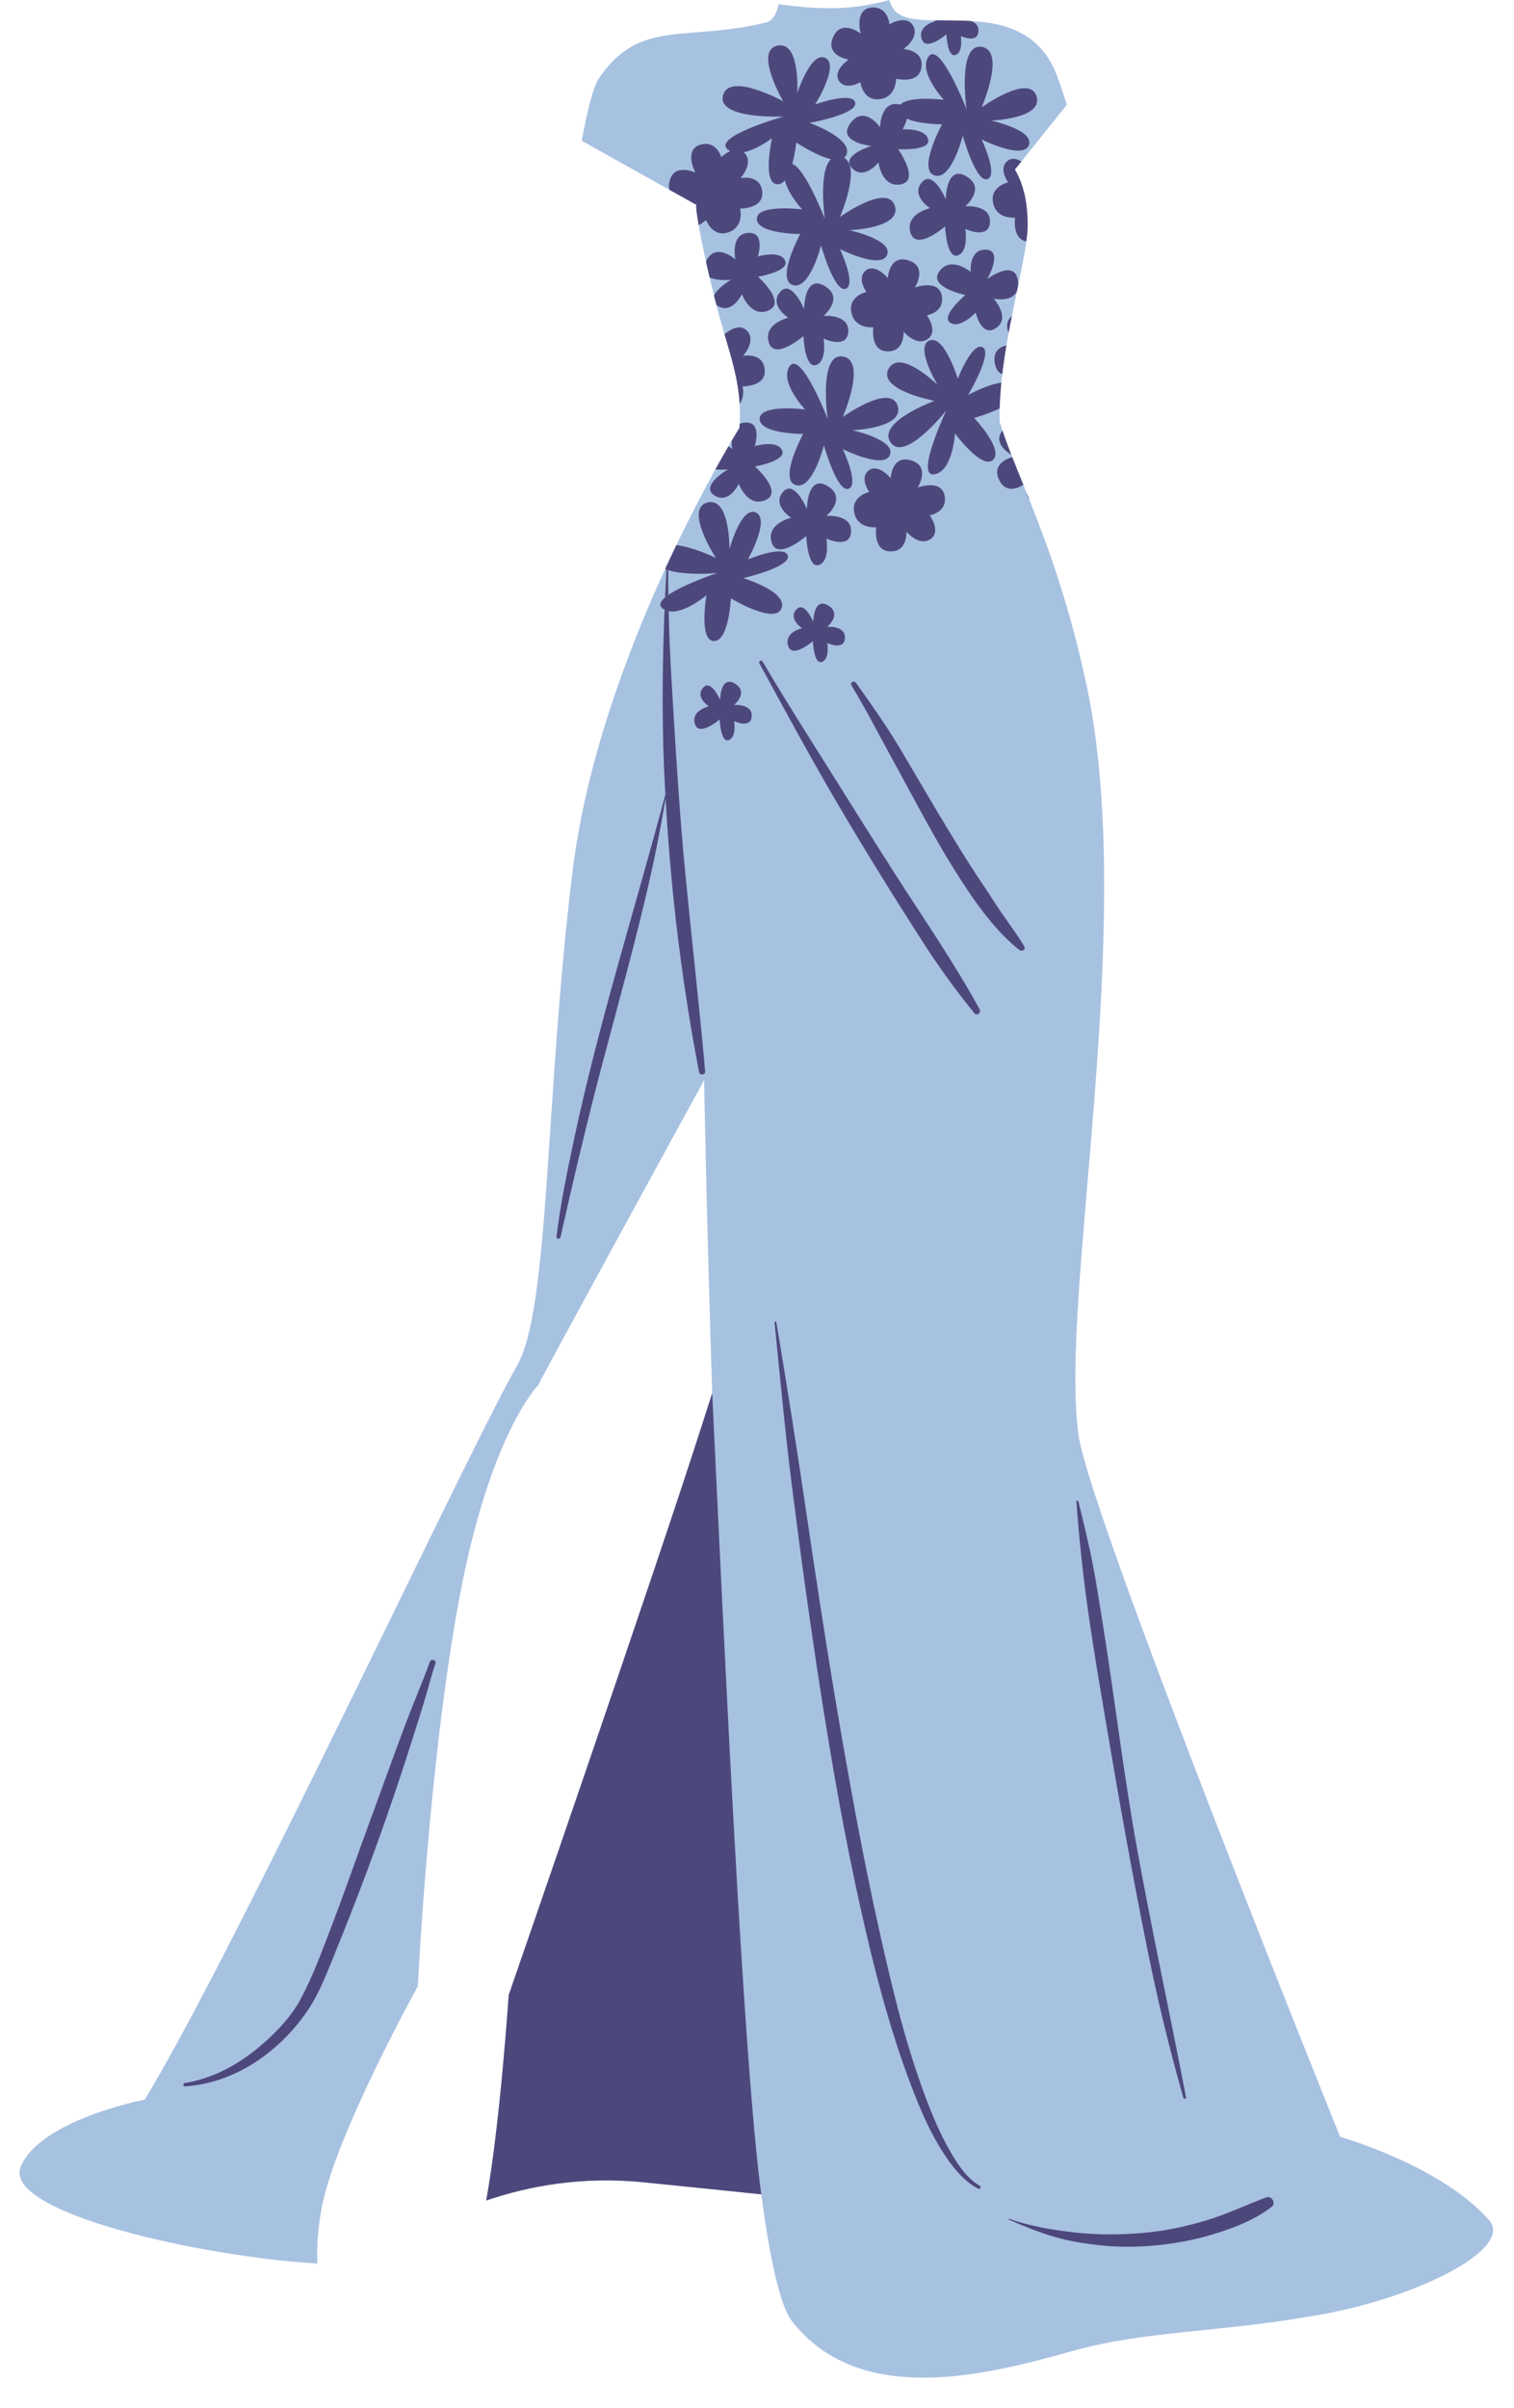
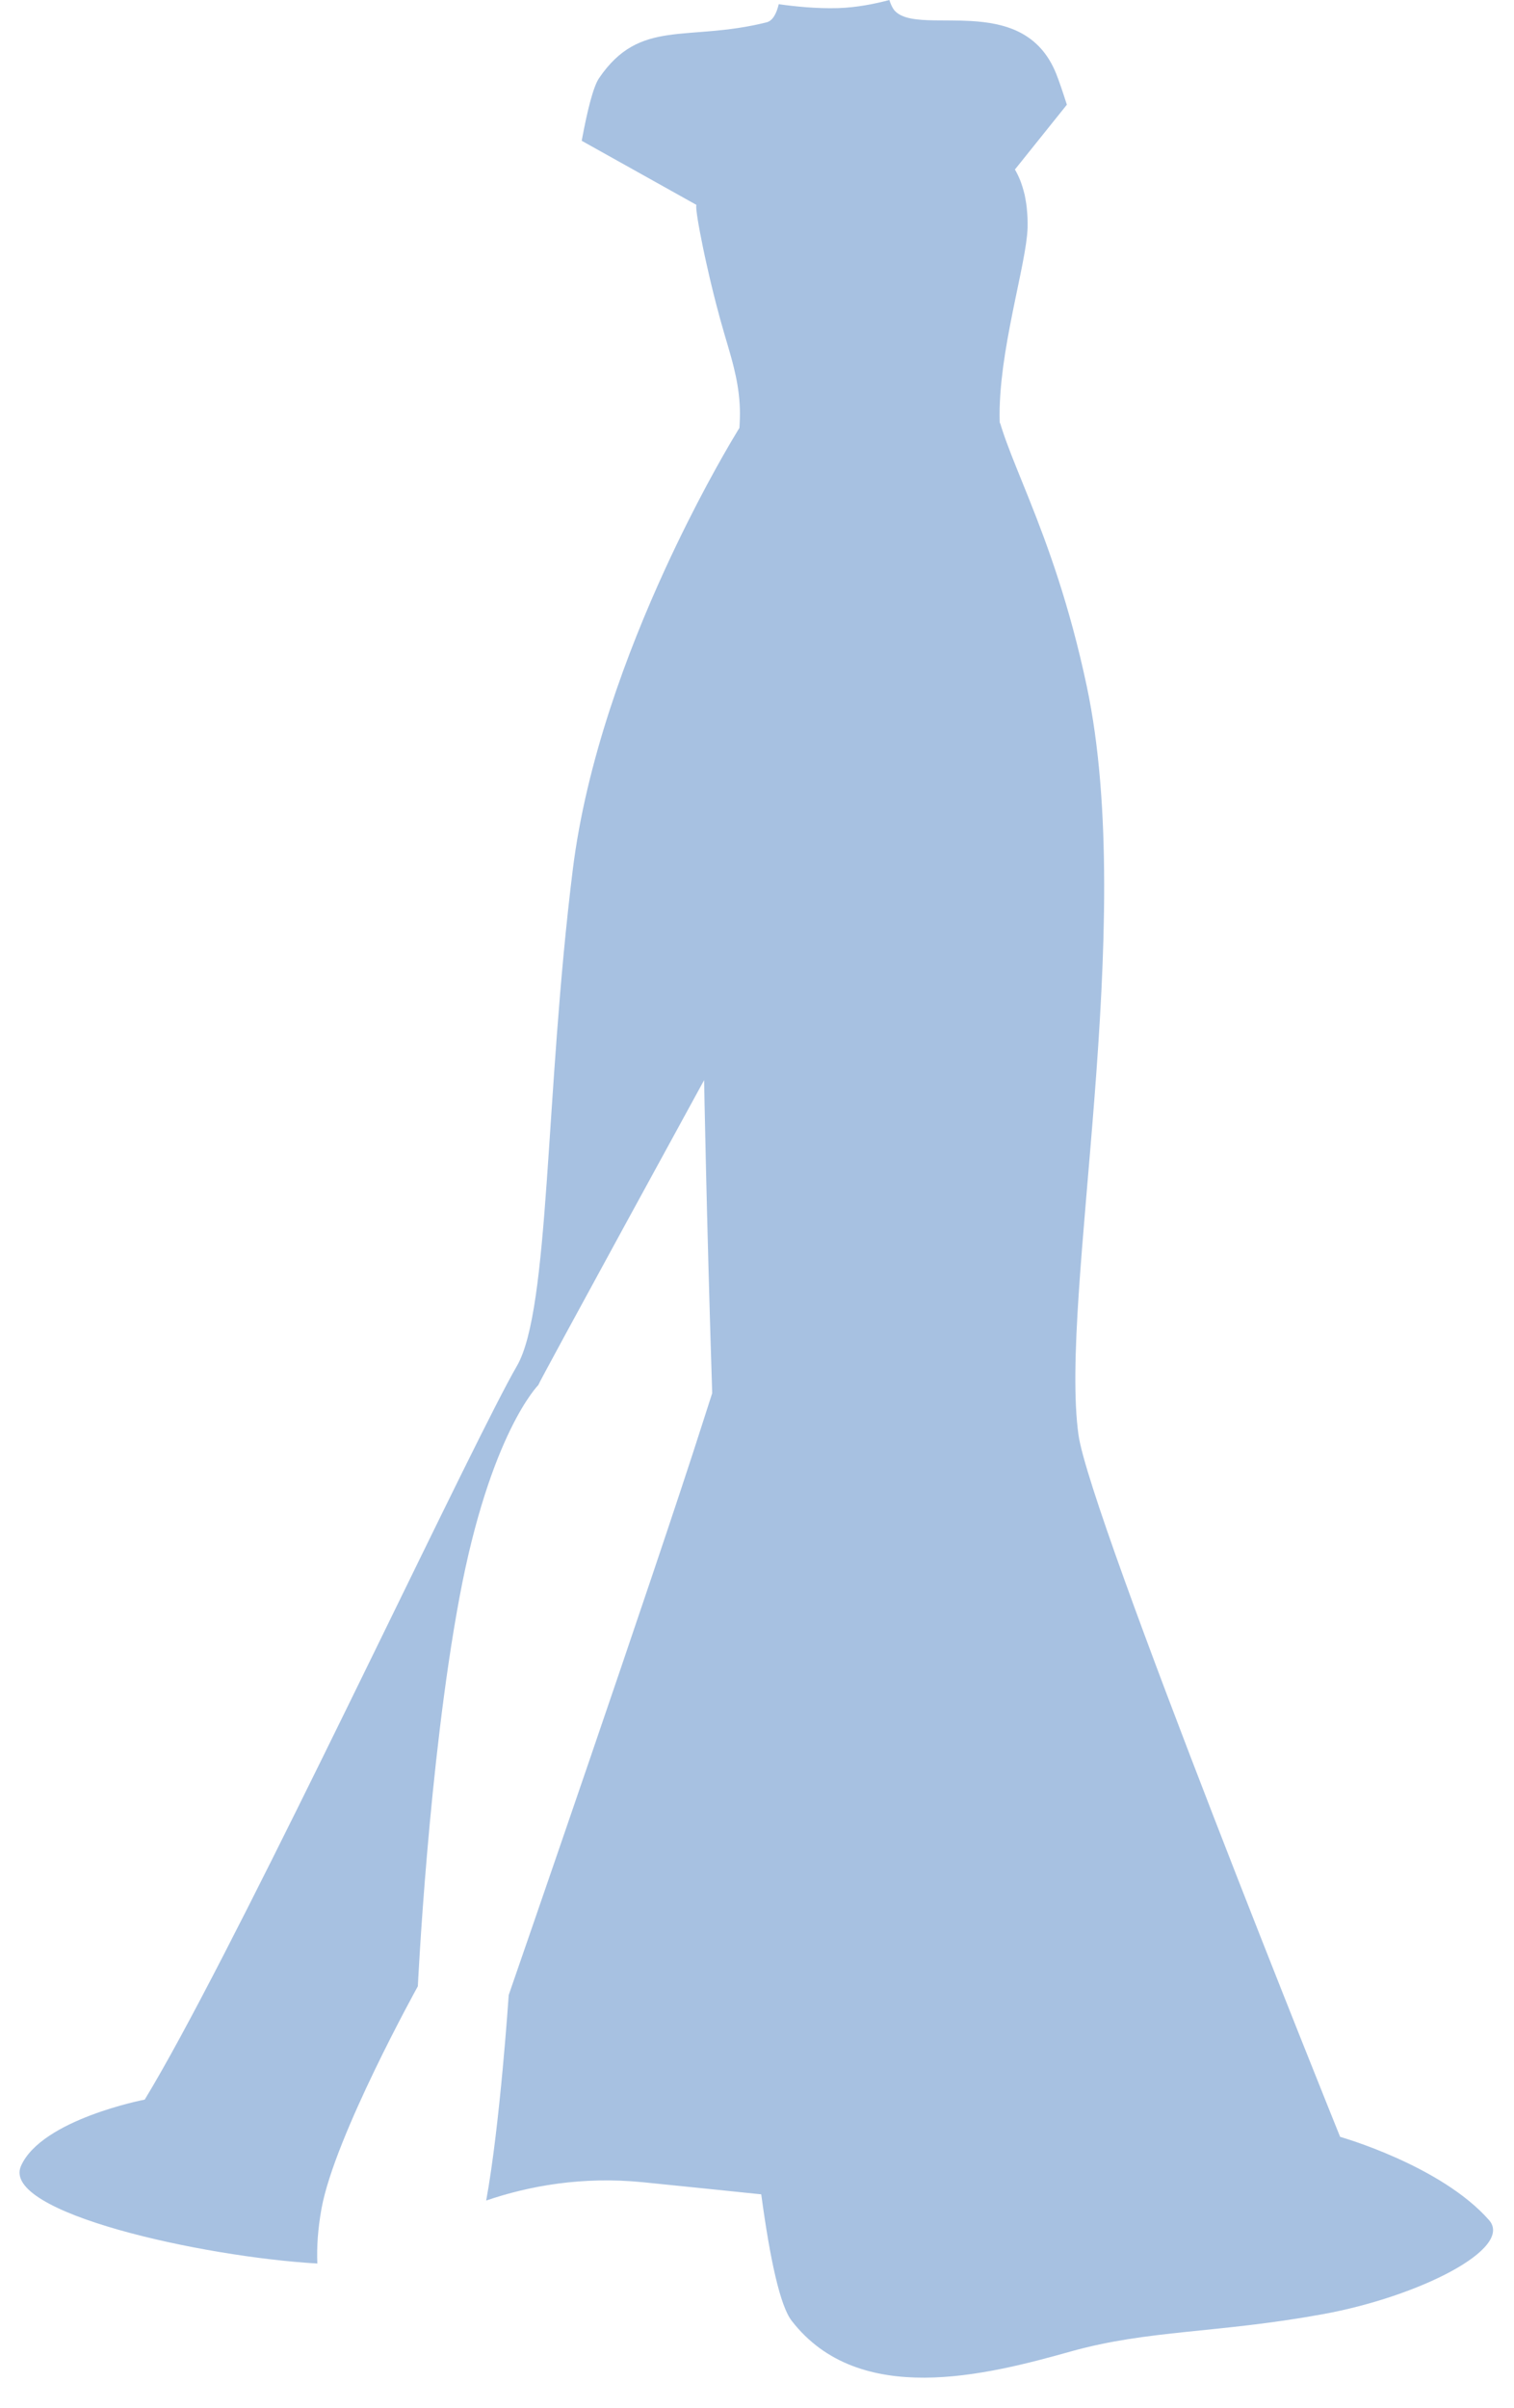
<svg xmlns="http://www.w3.org/2000/svg" fill="#000000" height="517.5" preserveAspectRatio="xMidYMid meet" version="1" viewBox="-4.2 0.0 325.5 517.5" width="325.5" zoomAndPan="magnify">
  <g id="change1_1">
    <path d="M280.153,497.391c-22.761,4.138-37.44,3.321-54.131,8.002c-18.169,5.095-45.54,12.121-60.014-6.59 c-2.467-3.188-4.639-13.038-6.546-27.179c-5.961-0.621-14.141-1.461-25.344-2.593c-13.107-1.324-24.575,0.778-33.79,3.922 c2.975-16.163,4.842-44.167,4.842-44.167S136.942,337,146.827,305.934c0.645-2.026,1.346-4.204,2.091-6.502 c-1.234-38.592-1.738-67.28-1.738-67.28s-35.634,65.118-35.656,65.545c0,0-10.355,10.355-16.945,45.658 c-6.669,35.729-8.943,83.549-8.943,83.549s-17.887,32.243-20.711,47.776c-0.787,4.326-1.046,8.271-0.897,11.811 c-24.689-1.414-68.189-10.963-63.707-20.989c4.472-10.002,26.595-14.239,26.595-14.239c17.608-28.928,59.115-117.228,75.296-148.827 c1.986-3.878,3.591-6.903,4.723-8.858c7.13-12.316,6.001-58.249,12.003-106.614c2.902-23.389,11.704-46.878,19.857-64.652 c0.814-1.775,1.619-3.484,2.414-5.139c3.136-6.53,6.063-12.076,8.394-16.292c1.085-1.962,2.035-3.629,2.818-4.976 c0.235-0.405,0.454-0.779,0.658-1.125c1.066-1.808,1.694-2.812,1.694-2.812c0.023-0.295,0.032-0.579,0.048-0.869 c0.083-1.49,0.084-2.919,0-4.29c-0.169-2.766-0.639-5.329-1.255-7.838c-0.003-0.013-0.006-0.026-0.01-0.04 c-0.193-0.785-0.4-1.565-0.617-2.345c-0.005-0.016-0.009-0.032-0.013-0.048c-0.218-0.783-0.445-1.566-0.676-2.353 c-0.003-0.009-0.005-0.018-0.008-0.027c-0.107-0.363-0.216-0.731-0.324-1.096c-0.12-0.405-0.241-0.812-0.361-1.221 c-0.008-0.027-0.016-0.053-0.023-0.079c-0.594-2.02-1.171-4.129-1.72-6.244c-0.171-0.661-0.34-1.321-0.505-1.98 c-0.057-0.228-0.113-0.455-0.169-0.682c-0.005-0.019-0.009-0.037-0.014-0.056c-0.163-0.657-0.322-1.311-0.477-1.96 c-0.007-0.031-0.015-0.061-0.022-0.092c-0.092-0.384-0.182-0.766-0.271-1.146c-0.271-1.156-0.528-2.287-0.769-3.38 c-0.085-0.386-0.168-0.767-0.249-1.142c-0.008-0.036-0.016-0.073-0.024-0.109c-0.123-0.572-0.241-1.131-0.354-1.675 c-0.009-0.042-0.017-0.082-0.026-0.124c-0.231-1.115-0.439-2.164-0.621-3.126c-0.002-0.01-0.004-0.02-0.006-0.03 c-0.086-0.458-0.166-0.893-0.24-1.308c-0.01-0.055-0.02-0.109-0.029-0.163c-0.011-0.061-0.022-0.125-0.033-0.185 c-0.057-0.329-0.11-0.639-0.158-0.936c-0.008-0.048-0.015-0.094-0.023-0.142c-0.057-0.355-0.11-0.691-0.153-0.994 c-0.001-0.005-0.001-0.01-0.002-0.015c-0.043-0.299-0.077-0.566-0.106-0.81c-0.004-0.031-0.008-0.065-0.011-0.095 c-0.026-0.228-0.044-0.425-0.056-0.598c-0.002-0.032-0.004-0.064-0.006-0.094c-0.009-0.161-0.012-0.296-0.007-0.399 c0.001-0.016,0.003-0.027,0.004-0.042c0.008-0.097,0.022-0.171,0.046-0.198l-1.532-0.856l-0.077-0.043l-4.22-2.357l-18.84-10.524 c1.234-6.657,2.503-11.653,3.723-13.449c8.807-12.969,18.881-7.721,36.009-12.003c1.298-0.324,2.128-1.783,2.63-3.905 c3.369,0.479,8.081,0.973,12.667,0.845c4.054-0.113,8.042-0.926,11.112-1.743c0.327,1.009,0.717,1.832,1.185,2.331 c1.59,1.695,4.714,1.983,8.495,2.042c2.411,0.037,5.086-0.014,7.809,0.14c7.231,0.408,14.768,2.296,18.395,11.364 c0.591,1.478,1.364,3.764,2.283,6.625l-9.783,12.199l-1.386,1.728c0,0,0,0,0,0c0.197,0.333,0.381,0.685,0.559,1.045 c0.049,0.099,0.097,0.198,0.145,0.299c0.161,0.342,0.316,0.693,0.46,1.058c0.053,0.134,0.1,0.276,0.151,0.413 c0.213,0.579,0.401,1.189,0.57,1.824c0.072,0.27,0.149,0.532,0.211,0.812c0.061,0.273,0.108,0.562,0.161,0.844 c0.067,0.359,0.131,0.721,0.184,1.095c0.038,0.269,0.071,0.545,0.102,0.823c0.049,0.439,0.086,0.891,0.115,1.35 c0.015,0.239,0.034,0.475,0.044,0.72c0.029,0.718,0.041,1.453,0.021,2.218v0c0,0,0,0.001,0,0.001 c-0.012,0.454-0.048,0.955-0.098,1.483c0,0.003,0,0.005-0.001,0.008c-0.005,0.056-0.009,0.11-0.015,0.167 c-0.012,0.119-0.033,0.257-0.047,0.381c-0.033,0.295-0.071,0.598-0.113,0.913c-0.011,0.084-0.018,0.159-0.03,0.244 c-0.004,0.031-0.007,0.058-0.011,0.089c-0.013,0.093-0.026,0.185-0.04,0.279c-0.016,0.107-0.038,0.227-0.054,0.336 c-0.061,0.396-0.126,0.801-0.197,1.222c-0.013,0.078-0.023,0.148-0.037,0.227c-0.019,0.11-0.039,0.222-0.059,0.334 c-0.012,0.066-0.026,0.139-0.038,0.206c-0.08,0.45-0.167,0.915-0.257,1.388c-0.024,0.126-0.044,0.242-0.068,0.369 c-0.02,0.103-0.041,0.209-0.061,0.313c-0.004,0.019-0.008,0.039-0.011,0.057c-0.114,0.584-0.235,1.187-0.359,1.8 c-0.022,0.106-0.04,0.204-0.062,0.311c-0.008,0.04-0.017,0.082-0.025,0.124c-0.006,0.028-0.012,0.056-0.017,0.083 c-0.005,0.023-0.01,0.048-0.015,0.071c-0.226,1.105-0.466,2.256-0.712,3.437c-0.098,0.469-0.194,0.93-0.293,1.409 c-0.016,0.076-0.031,0.152-0.047,0.228c-0.172,0.832-0.346,1.68-0.519,2.537c-0.026,0.128-0.052,0.255-0.077,0.384 c-0.039,0.195-0.077,0.396-0.116,0.593c-0.13,0.654-0.26,1.309-0.387,1.973c-0.022,0.115-0.044,0.231-0.066,0.347 c-0.079,0.414-0.153,0.833-0.23,1.25c-0.089,0.48-0.179,0.957-0.265,1.441c-0.011,0.061-0.021,0.122-0.032,0.183 c-0.065,0.37-0.123,0.743-0.186,1.115c-0.094,0.559-0.192,1.116-0.28,1.676c-0.004,0.025-0.008,0.051-0.012,0.076 c-0.143,0.915-0.275,1.83-0.399,2.744c-0.015,0.109-0.03,0.218-0.045,0.327c-0.059,0.447-0.106,0.89-0.158,1.335 c-0.051,0.431-0.108,0.863-0.153,1.291c-0.014,0.136-0.029,0.272-0.043,0.408c-0.006,0.056-0.009,0.111-0.014,0.167 c-0.08,0.806-0.151,1.608-0.206,2.402c-0.009,0.132-0.017,0.263-0.026,0.394c-0.056,0.861-0.097,1.716-0.119,2.557 c-0.001,0.057-0.002,0.114-0.003,0.17c0,0.034-0.001,0.068-0.002,0.103c-0.018,0.882-0.021,1.753,0.004,2.607c0,0,0,0,0,0 c0.004,0.149,0.017,0.291,0.024,0.438l0.067-0.001c0.158,0.527,0.331,1.068,0.513,1.616c0.54,1.631,1.179,3.358,1.9,5.208 c0.064,0.163,0.13,0.33,0.195,0.495c0.727,1.852,1.529,3.826,2.386,5.944c0.227,0.562,0.458,1.132,0.692,1.716 c0.21,0.521,0.422,1.05,0.636,1.588c3.901,9.784,8.591,22.471,12.298,39.932c10.944,51.542-5.933,131.207-1.765,160.98 c2.471,17.651,56.249,150.86,56.249,150.86s21.652,6.119,32.008,17.887C321.31,483.27,300.864,493.626,280.153,497.391z" fill="#a7c1e1" />
  </g>
  <g id="change2_1">
-     <path d="M172.864,72.767c0,0,0.812,4.874-1.625,5.687c-2.437,0.812-2.708-6.228-2.708-6.228s-6.228,5.416-7.447,1.354 c-1.219-4.062,4.197-5.281,4.197-5.281s-4.197-2.708-1.76-5.551c2.437-2.843,5.145,3.656,5.145,3.656s0.069-7.908,4.739-4.739 c3.791,2.573-0.542,6.228-0.542,6.228s5.755-0.459,5.281,3.656C177.738,75.068,172.864,72.767,172.864,72.767z M186.674,59.768 c0,0-2.708-3.25-4.739-1.625c-2.031,1.625,0.135,4.604,0.135,4.604s-4.3,0.978-3.114,4.874c0.948,3.114,4.604,2.708,4.604,2.708 s-0.677,4.739,2.573,5.145c4.217,0.527,3.927-4.197,3.927-4.197s2.708,3.25,5.145,1.625c2.437-1.625-0.135-5.145-0.135-5.145 s3.656-0.542,3.25-3.927c-0.484-4.033-5.822-2.031-5.822-2.031s2.843-4.468-1.354-5.822 C186.945,54.623,186.674,59.768,186.674,59.768z M187.148,97.748c1.219-3.25-8.124-5.281-8.124-5.281s11.373-0.406,9.749-5.281 s-11.78,2.437-11.78,2.437s5.281-12.186,0-12.998c-5.281-0.812-3.25,13.404-3.25,13.404s-5.687-14.623-8.124-11.374 c-2.437,3.25,3.25,9.343,3.25,9.343s-9.749-1.219-9.749,2.031c0,3.25,9.343,3.25,9.343,3.25s-5.281,9.749-1.625,10.967 c3.656,1.219,6.093-8.53,6.093-8.53s2.843,10.155,5.281,9.343c2.437-0.812-1.219-8.53-1.219-8.53S185.93,100.997,187.148,97.748z M173.473,110.881c0,0,4.333-3.656,0.542-6.228c-4.669-3.169-4.739,4.739-4.739,4.739s-2.708-6.499-5.145-3.656 c-2.437,2.843,1.76,5.551,1.76,5.551s-5.416,1.219-4.197,5.281c1.219,4.062,7.447-1.354,7.447-1.354s0.271,7.041,2.708,6.228 c2.437-0.812,1.625-5.687,1.625-5.687s4.874,2.302,5.281-1.219C179.228,110.422,173.473,110.881,173.473,110.881z M193.106,104.788 c0,0,2.843-4.468-1.354-5.822c-4.197-1.354-4.468,3.791-4.468,3.791s-2.708-3.25-4.739-1.625c-2.031,1.625,0.135,4.604,0.135,4.604 s-4.3,0.978-3.114,4.874c0.948,3.114,4.604,2.708,4.604,2.708s-0.677,4.739,2.573,5.145c4.217,0.527,3.927-4.197,3.927-4.197 s2.708,3.25,5.145,1.625c2.437-1.625-0.135-5.145-0.135-5.145s3.656-0.542,3.25-3.927 C198.444,102.786,193.106,104.788,193.106,104.788z M210.721,87.781c0.001-0.057,0.001-0.113,0.003-0.17 c0.022-0.842,0.063-1.696,0.119-2.557c0.008-0.131,0.016-0.263,0.026-0.394c0.056-0.794,0.126-1.596,0.206-2.402 c-3.103,0.363-7.152,2.647-7.152,2.647s5.408-9.053,3.141-10.262c-2.267-1.208-5.348,6.756-5.348,6.756s-2.911-9.558-6.107-8.205 c-3.196,1.353,1.762,9.528,1.762,9.528s-8.124-7.97-10.541-3.436c-2.417,4.534,9.877,6.866,9.877,6.866s-12.474,4.559-9.428,8.948 c3.046,4.389,11.96-6.871,11.96-6.871s-6.692,14.191-2.657,13.722c4.035-0.469,4.539-8.788,4.539-8.788s5.827,7.91,8.184,5.673 s-4.074-9.013-4.074-9.013S208.16,89.033,210.721,87.781z M212.661,71.494c0.077-0.416,0.151-0.836,0.23-1.25 c0.022-0.116,0.044-0.231,0.066-0.347c0.127-0.664,0.257-1.319,0.387-1.973C212.082,69.026,212.162,70.352,212.661,71.494z M211.488,78.728c0.123-0.914,0.255-1.829,0.399-2.744c0.004-0.025,0.008-0.051,0.012-0.076c0.088-0.56,0.185-1.118,0.28-1.676 c-1.438,0.341-2.925,1.272-2.52,3.734c0.25,1.52,0.868,2.205,1.626,2.425c0.053-0.445,0.099-0.889,0.158-1.335 C211.457,78.946,211.473,78.837,211.488,78.728z M210.596,103.117c1.443,3.009,4.035,1.827,5.212,1.073 c-0.857-2.118-1.659-4.091-2.386-5.944C212.191,98.609,209.045,99.884,210.596,103.117z M217.137,107.493 c-0.215-0.538-0.427-1.067-0.636-1.588C216.604,106.471,216.798,107.045,217.137,107.493z M213.227,97.751 c-0.721-1.851-1.36-3.577-1.9-5.208C209.386,94.936,211.943,96.949,213.227,97.751z M218.629,20.638 c-1.625-4.874-11.78,2.437-11.78,2.437s5.281-12.186,0-12.998c-5.281-0.812-3.25,13.404-3.25,13.404s-5.687-14.623-8.124-11.374 c-2.437,3.25,3.25,9.343,3.25,9.343s-7.561-0.942-9.36,1.056c-0.075-0.022-0.136-0.051-0.218-0.069 c-4.05-0.871-4.15,4.902-4.15,4.902s-3.219-4.666-6.147-1.142c-3.606,4.341,4.258,5.175,4.258,5.175s-6.731,2.066-4.136,4.767 c2.594,2.701,5.696-1.215,5.696-1.215s0.689,5.508,4.85,4.689c4.161-0.82-0.627-7.543-0.627-7.543s7.034,0.412,6.461-2.093 c-0.573-2.504-5.503-2.167-5.503-2.167s0.649-1.094,0.922-2.302c2.711,1.215,7.548,1.222,7.548,1.222s-5.281,9.749-1.625,10.967 c3.656,1.219,6.093-8.53,6.093-8.53s2.843,10.155,5.281,9.343c2.437-0.812-1.219-8.53-1.219-8.53s8.936,4.468,10.155,1.219 s-8.124-5.281-8.124-5.281S220.253,25.513,218.629,20.638z M191.549,50.02c1.219,4.062,7.447-1.354,7.447-1.354 s0.271,7.041,2.708,6.228c2.437-0.812,1.625-5.687,1.625-5.687s4.874,2.302,5.281-1.219c0.475-4.115-5.281-3.656-5.281-3.656 s4.333-3.656,0.542-6.228c-4.669-3.169-4.739,4.739-4.739,4.739s-2.708-6.499-5.145-3.656c-2.437,2.843,1.76,5.551,1.76,5.551 S190.33,45.958,191.549,50.02z M216.612,50.59c0.006-0.057,0.01-0.111,0.015-0.167c0-0.003,0-0.005,0.001-0.008 c0.05-0.528,0.086-1.029,0.098-1.483c0,0,0-0.001,0-0.001v0c0.02-0.766,0.008-1.5-0.021-2.218c-0.01-0.245-0.028-0.481-0.044-0.72 c-0.029-0.46-0.066-0.911-0.115-1.35c-0.031-0.277-0.063-0.553-0.102-0.823c-0.053-0.374-0.117-0.736-0.184-1.095 c-0.053-0.282-0.1-0.571-0.161-0.844c-0.063-0.28-0.14-0.543-0.211-0.812c-0.168-0.635-0.356-1.245-0.57-1.824 c-0.051-0.137-0.098-0.279-0.151-0.413c-0.144-0.365-0.299-0.716-0.46-1.058c-0.048-0.101-0.096-0.2-0.145-0.299 c-0.179-0.36-0.363-0.712-0.559-1.045c0,0,0,0,0,0l1.386-1.728c-0.908-0.558-2.023-0.89-2.989-0.117 c-2.031,1.625,0.135,4.604,0.135,4.604s-4.3,0.978-3.114,4.874c0.948,3.114,4.604,2.708,4.604,2.708s-0.647,4.578,2.426,5.113 c0.043-0.314,0.08-0.617,0.113-0.913C216.579,50.847,216.6,50.709,216.612,50.59z M207.816,53.657 c-3.74-0.198-3.327,4.78-3.327,4.78s-4.268-3.55-6.745-0.107c-2.476,3.443,5.614,5.077,5.614,5.077s-5.415,4.508-3.285,5.944 c2.13,1.436,5.498-2.18,5.498-2.18s1.148,5.267,4.186,3.442c3.551-2.133-0.322-6.414-0.322-6.414s3.956,0.849,5.01-1.658 c0.068-0.326,0.138-0.662,0.205-0.983c0.015-0.071,0.028-0.137,0.043-0.207c0.008-0.169,0.021-0.333,0.009-0.521 c-0.336-5.633-6.646-0.866-6.646-0.866S211.555,53.855,207.816,53.657z M178.248,12.808c0,0-3.496,2.381-2.076,4.56 c1.421,2.179,4.595,0.311,4.595,0.311s0.557,4.375,4.55,3.571c3.191-0.642,3.141-4.32,3.141-4.32s4.651,1.132,5.37-2.063 c0.933-4.146-3.798-4.314-3.798-4.314s3.496-2.381,2.115-4.964s-5.134-0.363-5.134-0.363s-0.185-3.691-3.594-3.614 c-4.061,0.091-2.585,5.598-2.585,5.598s-4.172-3.262-5.926,0.784C173.153,12.04,178.248,12.808,178.248,12.808z M158.769,59.486 c0,0,6.945-1.19,5.82-3.5c-1.125-2.31-5.851-0.866-5.851-0.866s1.644-5.134-1.9-5.075c-4.142,0.068-2.933,5.714-2.933,5.714 s-4.192-3.817-6.246,0.279c-0.033,0.066-0.045,0.119-0.075,0.183c0.241,1.093,0.498,2.224,0.769,3.38 c1.703,0.869,4.624,0.515,4.624,0.515s-2.921,1.699-3.671,3.422c0.165,0.659,0.334,1.32,0.505,1.98 c0.073,0.059,0.128,0.121,0.215,0.177c3.138,2.044,5.273-2.472,5.273-2.472s1.917,5.21,5.785,3.47 C164.954,64.951,158.769,59.486,158.769,59.486z M139.704,40.778c-0.098-0.443-0.117-0.958-0.003-1.582 c0.793-4.339,5.595-2.105,5.595-2.105s-2.684-5.03,1.251-6.038c3.303-0.846,4.318,2.707,4.318,2.707s0.854-0.81,1.942-1.282 c-0.228-0.117-0.445-0.26-0.644-0.442c-2.998-2.74,12.106-6.985,12.106-6.985s-14.347,0.646-13.027-4.531 c1.32-5.177,12.937,1.258,12.937,1.258s-6.295-10.815-1.286-11.96c5.009-1.145,4.312,10.214,4.312,10.214s2.925-9.102,6.042-7.575 c3.116,1.527-2.196,9.989-2.196,9.989s8.035-2.892,8.608-0.387c0.573,2.504-9.81,4.352-9.81,4.352s9.467,3.369,7.9,6.89 c-0.118,0.265-0.291,0.459-0.488,0.621c3.753,2.021-0.879,12.713-0.879,12.713s10.155-7.312,11.78-2.437 c1.625,4.874-9.749,5.281-9.749,5.281s9.343,2.031,8.124,5.281c-1.219,3.25-10.155-1.219-10.155-1.219s3.656,7.718,1.219,8.53 c-2.437,0.812-5.281-9.342-5.281-9.342s-2.437,9.749-6.093,8.53c-3.656-1.219,1.625-10.967,1.625-10.967s-9.342,0-9.342-3.25 c0-3.25,9.749-2.031,9.749-2.031s-3.02-3.247-3.708-6.265c-0.478,0.577-1.037,0.926-1.697,0.862 c-3.234-0.314-1.078-9.899-1.078-9.899s-3.145,2.409-6.081,3.008c0.085,0.075,0.171,0.145,0.252,0.238 c1.93,2.203-0.937,5.314-0.937,5.314s4.646-0.906,4.675,3.343c0.023,3.275-4.764,3.224-4.764,3.224s0.881,3.571-2.082,4.918 c-3.708,1.686-5.24-2.449-5.24-2.449s-0.68,0.645-1.595,1.054c-0.057-0.329-0.11-0.639-0.158-0.936 c-0.008-0.048-0.015-0.094-0.023-0.142c-0.057-0.355-0.11-0.691-0.153-0.994c-0.001-0.005-0.001-0.01-0.002-0.015 c-0.043-0.299-0.077-0.566-0.106-0.81c-0.004-0.031-0.008-0.065-0.011-0.095c-0.026-0.228-0.044-0.425-0.056-0.598 c-0.002-0.032-0.004-0.064-0.006-0.094c-0.009-0.161-0.012-0.296-0.007-0.399c0.001-0.016,0.003-0.027,0.004-0.042 c0.008-0.097,0.022-0.171,0.046-0.198l-1.532-0.856c0.026-0.03,0.043-0.049,0.043-0.049s-0.05,0.003-0.121,0.006L139.704,40.778z M166.132,35.249c2.725,0.797,7.003,11.792,7.003,11.792s-1.458-10.215,1.315-12.83c-3.212-0.729-7.457-3.588-7.457-3.588 S166.765,32.958,166.132,35.249z M165.172,119.424c-0.695-2.473-8.579,0.81-8.579,0.81s4.89-8.713,1.703-10.085 c-3.188-1.373-5.663,7.862-5.663,7.862s0.138-11.38-4.809-9.99c-4.946,1.39,1.871,11.883,1.871,11.883s-4.721-2.317-8.486-2.731 c-0.795,1.655-1.6,3.364-2.414,5.139c0.09,0.037,0.186,0.07,0.279,0.104c0.125,0.046,0.251,0.091,0.382,0.132 c3.899,1.24,10.489,0.62,10.489,0.62s-7.106,2.38-10.463,4.705c-0.257,0.178-0.491,0.356-0.699,0.532 c-1.006,0.852-1.388,1.671-0.588,2.334c0.15,0.124,0.313,0.214,0.477,0.303c0.28,0.152,0.574,0.266,0.886,0.327 c3.312,0.647,8.124-3.429,8.124-3.429s-1.683,9.679,1.563,9.835c3.246,0.155,3.692-9.176,3.692-9.176s9.485,5.741,10.877,2.147 c1.392-3.593-8.229-6.494-8.229-6.494S165.867,121.897,165.172,119.424z M156.175,90.811c-0.538,0.009-0.982,0.115-1.354,0.288 c-0.016,0.29-0.025,0.574-0.048,0.869c0,0-0.628,1.004-1.694,2.812c0,0.974,0.163,1.745,0.163,1.745s-0.322-0.288-0.821-0.62 c-0.783,1.347-1.733,3.014-2.818,4.976c1.386,0.158,2.712,0,2.712,0s-6.089,3.536-2.951,5.58c3.138,2.044,5.273-2.472,5.273-2.472 s1.917,5.21,5.785,3.47s-2.317-7.205-2.317-7.205s6.945-1.19,5.82-3.5c-1.125-2.31-5.85-0.866-5.85-0.866 S159.719,90.752,156.175,90.811z M160.22,79.83c-0.03-4.249-4.675-3.343-4.675-3.343s2.867-3.11,0.937-5.314 c-1.674-1.911-4.266,0.099-4.924,0.666c0.12,0.409,0.241,0.816,0.361,1.221c0.108,0.365,0.217,0.734,0.324,1.096 c0.003,0.009,0.005,0.018,0.008,0.027c0.232,0.787,0.459,1.57,0.676,2.353c0.005,0.016,0.009,0.032,0.013,0.048 c0.217,0.78,0.424,1.56,0.617,2.345c0.003,0.013,0.006,0.026,0.01,0.04c0.616,2.51,1.086,5.072,1.255,7.838 c1.16-1.594,0.634-3.754,0.634-3.754S160.243,83.104,160.22,79.83z M153.621,151.517c0,0,3.099-2.615,0.387-4.455 c-3.34-2.266-3.39,3.39-3.39,3.39s-1.937-4.649-3.68-2.615c-1.743,2.034,1.259,3.971,1.259,3.971s-3.874,0.872-3.002,3.777 s5.327-0.968,5.327-0.968s0.194,5.036,1.937,4.455c1.743-0.581,1.162-4.068,1.162-4.068s3.486,1.646,3.777-0.872 C157.737,151.188,153.621,151.517,153.621,151.517z M173.657,134.716c0,0,3.099-2.615,0.387-4.455c-3.34-2.266-3.39,3.39-3.39,3.39 s-1.937-4.649-3.68-2.615c-1.743,2.034,1.259,3.971,1.259,3.971s-3.874,0.872-3.002,3.777c0.872,2.905,5.327-0.968,5.327-0.968 s0.194,5.036,1.937,4.455c1.743-0.581,1.162-4.068,1.162-4.068s3.486,1.646,3.777-0.872 C177.773,134.388,173.657,134.716,173.657,134.716z M199.272,7.371c0,0,0.194,5.036,1.937,4.455 c1.743-0.581,1.162-4.068,1.162-4.068s3.486,1.646,3.777-0.872c0.164-1.418-0.708-2.073-1.654-2.374 c-2.723-0.154-5.398-0.102-7.809-0.14c0.158,0.122,0.263,0.19,0.263,0.19s-3.874,0.872-3.002,3.777 C194.817,11.245,199.272,7.371,199.272,7.371z" fill="#4d487c" />
-   </g>
+     </g>
  <g id="change3_1">
-     <path d="M148.918,299.431c2.498,52.042,6.586,142.66,10.543,172.193c-5.961-0.621-14.141-1.461-25.344-2.593 c-13.107-1.324-24.575,0.778-33.79,3.922c2.975-16.163,4.842-44.167,4.842-44.167S136.942,337,146.827,305.934 C147.471,303.908,148.173,301.729,148.918,299.431z M268.086,472.266c-4.38,1.596-8.533,3.647-13.016,4.985 c-4.61,1.376-9.308,2.339-14.11,2.713c-4.655,0.363-9.34,0.384-13.984-0.136c-4.785-0.536-9.684-1.325-14.225-2.95 c-0.103-0.037-0.177,0.134-0.075,0.178c4.493,1.959,8.952,3.745,13.784,4.664c4.853,0.923,9.823,1.361,14.759,1.097 c4.95-0.265,9.958-1.014,14.72-2.412c4.674-1.372,9.439-3.135,13.311-6.138C270.193,473.535,269.17,471.871,268.086,472.266z M206.438,469.774c-2.718-1.536-4.659-4.47-6.19-7.095c-2.292-3.93-4.077-8.196-5.658-12.453 c-4.406-11.857-7.308-24.275-10.034-36.605c-3.283-14.85-6.001-29.843-8.558-44.834c-2.55-14.948-4.825-29.945-7.036-44.947 c-1.779-12.072-3.665-24.114-5.671-36.15c-0.195-1.172-0.392-2.344-0.589-3.515c-0.036-0.215-0.406-0.168-0.384,0.052 c1.193,11.754,2.268,23.511,3.75,35.234c1.902,15.052,3.964,30.079,6.309,45.068c2.4,15.342,5.095,30.623,8.478,45.782 c2.864,12.832,6.154,25.644,10.839,37.947c1.723,4.524,3.61,9.034,6.125,13.181c1.764,2.908,3.826,5.84,6.575,7.902 c0.534,0.401,1.095,0.736,1.675,1.064C206.479,470.639,206.849,470.007,206.438,469.774z M233.683,370.864 c2.738,16.222,5.627,32.436,8.888,48.562c2.144,10.602,4.68,21.041,7.645,31.443c0.104,0.367,0.636,0.211,0.565-0.156 c-3.445-17.897-7.322-35.711-10.568-53.646c-2.833-15.655-4.682-31.459-7.183-47.164c-0.715-4.49-1.392-8.989-2.253-13.453 c-0.891-4.625-1.999-9.176-3.132-13.748c-0.058-0.236-0.45-0.193-0.432,0.058c0.61,8.233,1.485,16.358,2.662,24.53 C231.012,355.169,232.358,363.017,233.683,370.864z M175.816,172.636c5.863,9.981,11.956,19.816,18.209,29.557 c3.485,5.429,7.205,10.614,11.29,15.609c0.524,0.641,1.485-0.177,1.112-0.858c-5.518-10.076-12.046-19.498-18.234-29.165 c-6.135-9.584-12.115-19.262-18.195-28.88c-3.498-5.533-6.938-11.096-10.264-16.735c-0.256-0.434-0.915-0.048-0.675,0.394 C164.546,152.646,169.998,162.735,175.816,172.636z M215.998,203.373c-1.448-2.413-3.177-4.715-4.774-7.035 c-1.516-2.202-2.925-4.474-4.42-6.69c-3.156-4.68-6.086-9.52-8.988-14.36c-2.87-4.785-5.658-9.619-8.522-14.407 c-2.914-4.872-6.162-9.52-9.468-14.133c-0.413-0.576-1.355-0.061-0.97,0.567c3.005,4.908,5.6,10.046,8.374,15.086 c2.691,4.89,5.308,9.822,8.01,14.706c2.693,4.867,5.527,9.639,8.619,14.264c3.05,4.563,6.766,9.39,11.104,12.802 C215.511,204.604,216.414,204.067,215.998,203.373z M139.457,122.548c-0.131-0.042-0.258-0.086-0.382-0.132 c-0.106,1.997-0.202,3.994-0.29,5.99c0.208-0.176,0.442-0.354,0.699-0.532C139.459,126.099,139.454,124.324,139.457,122.548z M88.201,357.189c-1.593,4.467-3.518,8.836-5.187,13.278c-2.672,7.113-5.226,14.27-7.851,21.4 c-2.725,7.404-5.289,14.864-8.121,22.23c-1.997,5.196-3.929,10.54-6.552,15.462c-1.985,3.726-5.041,6.983-8.202,9.737 c-4.81,4.191-10.447,7.409-16.806,8.409c-0.406,0.064-0.313,0.747,0.097,0.72c10.712-0.728,20.132-7.329,26.153-16.001 c2.817-4.057,4.604-9.022,6.457-13.56c6.009-14.716,11.43-29.733,16.222-44.889c1.052-3.329,2.126-6.652,3.107-10.002 c0.626-2.139,1.157-4.346,1.906-6.446C89.7,356.755,88.474,356.423,88.201,357.189z M116.302,265.923 c2.786-12.452,5.706-24.825,8.964-37.164c3.278-12.411,6.737-24.785,9.659-37.288c1.535-6.567,2.843-13.186,3.976-19.833 c0.646,11.636,1.727,23.284,3.285,34.812c1.089,8.056,2.371,16.039,3.925,24.018c0.141,0.721,1.361,0.568,1.295-0.175 c-1.245-14.089-2.867-28.135-4.235-42.212c-1.358-13.973-2.16-27.972-3.002-41.981c-0.295-4.91-0.495-9.818-0.61-14.73 c-0.312-0.061-0.606-0.174-0.886-0.327c-0.444,11.133-0.575,22.254-0.139,33.407c0.082,2.094,0.209,4.19,0.321,6.286 c-6.559,24.74-14.342,49.179-19.663,74.234c-1.464,6.896-2.901,13.837-3.754,20.838 C115.379,266.299,116.195,266.402,116.302,265.923z" fill="#4d487c" />
-   </g>
+     </g>
</svg>